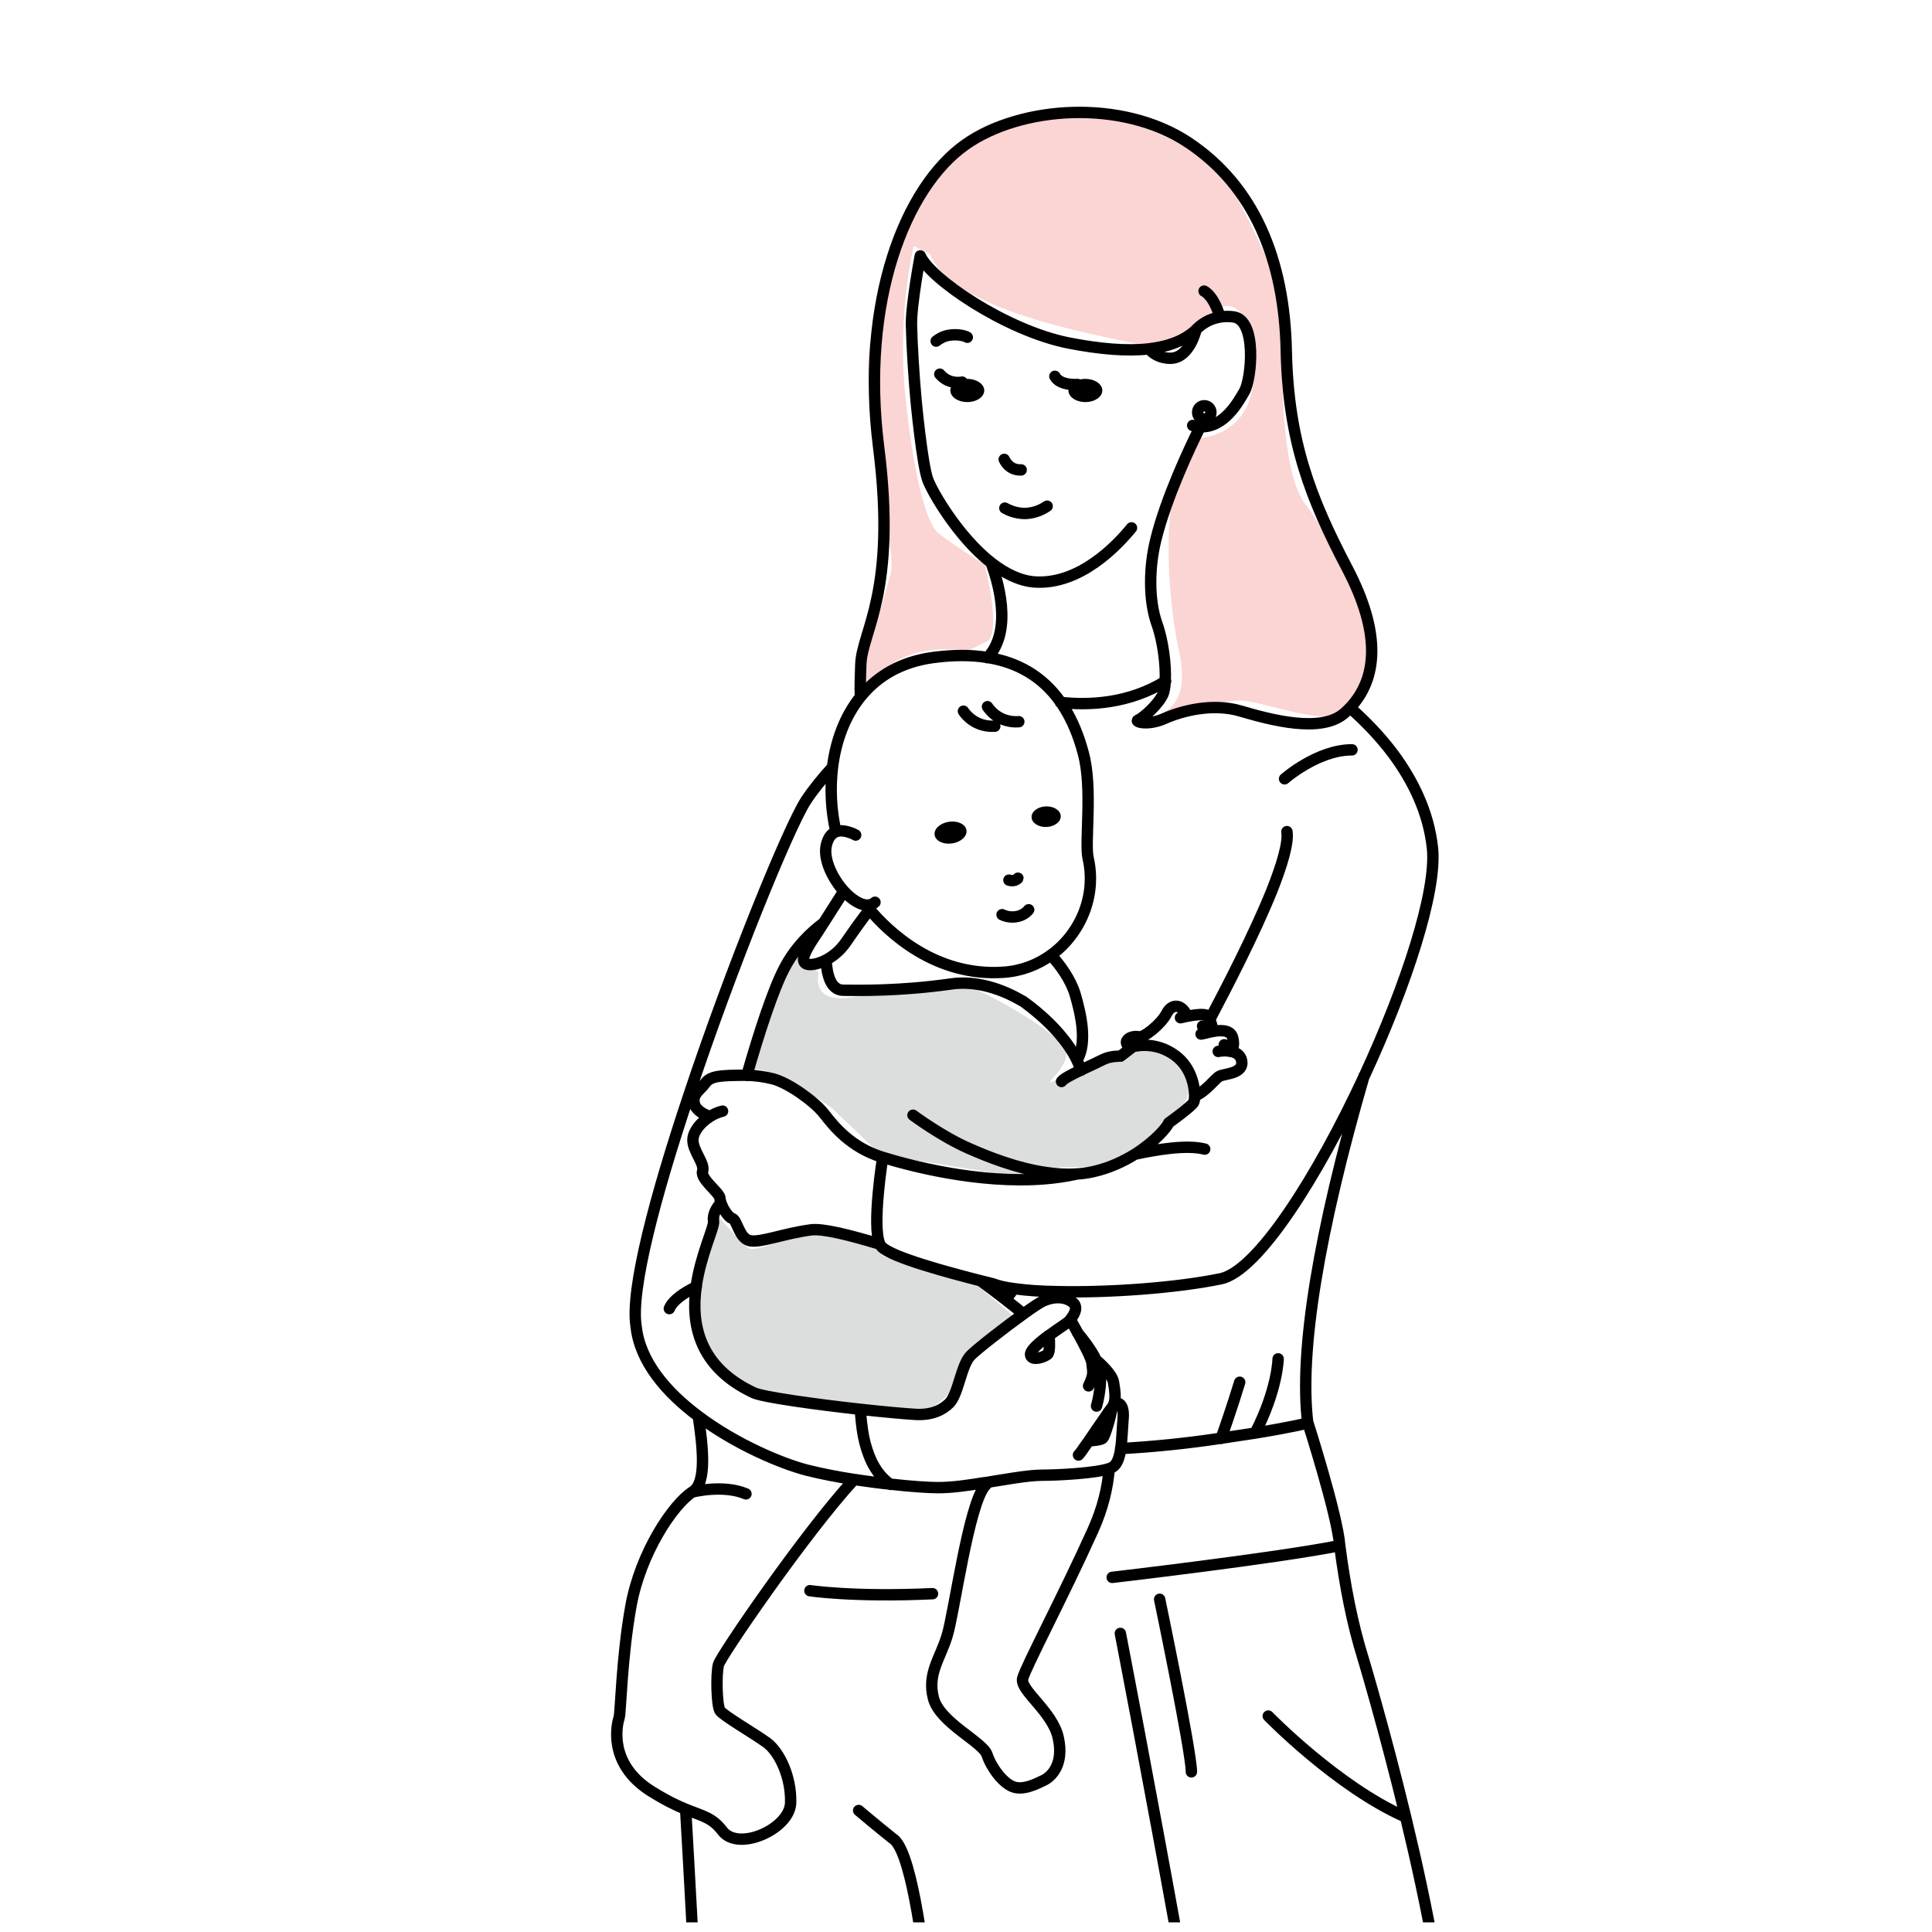
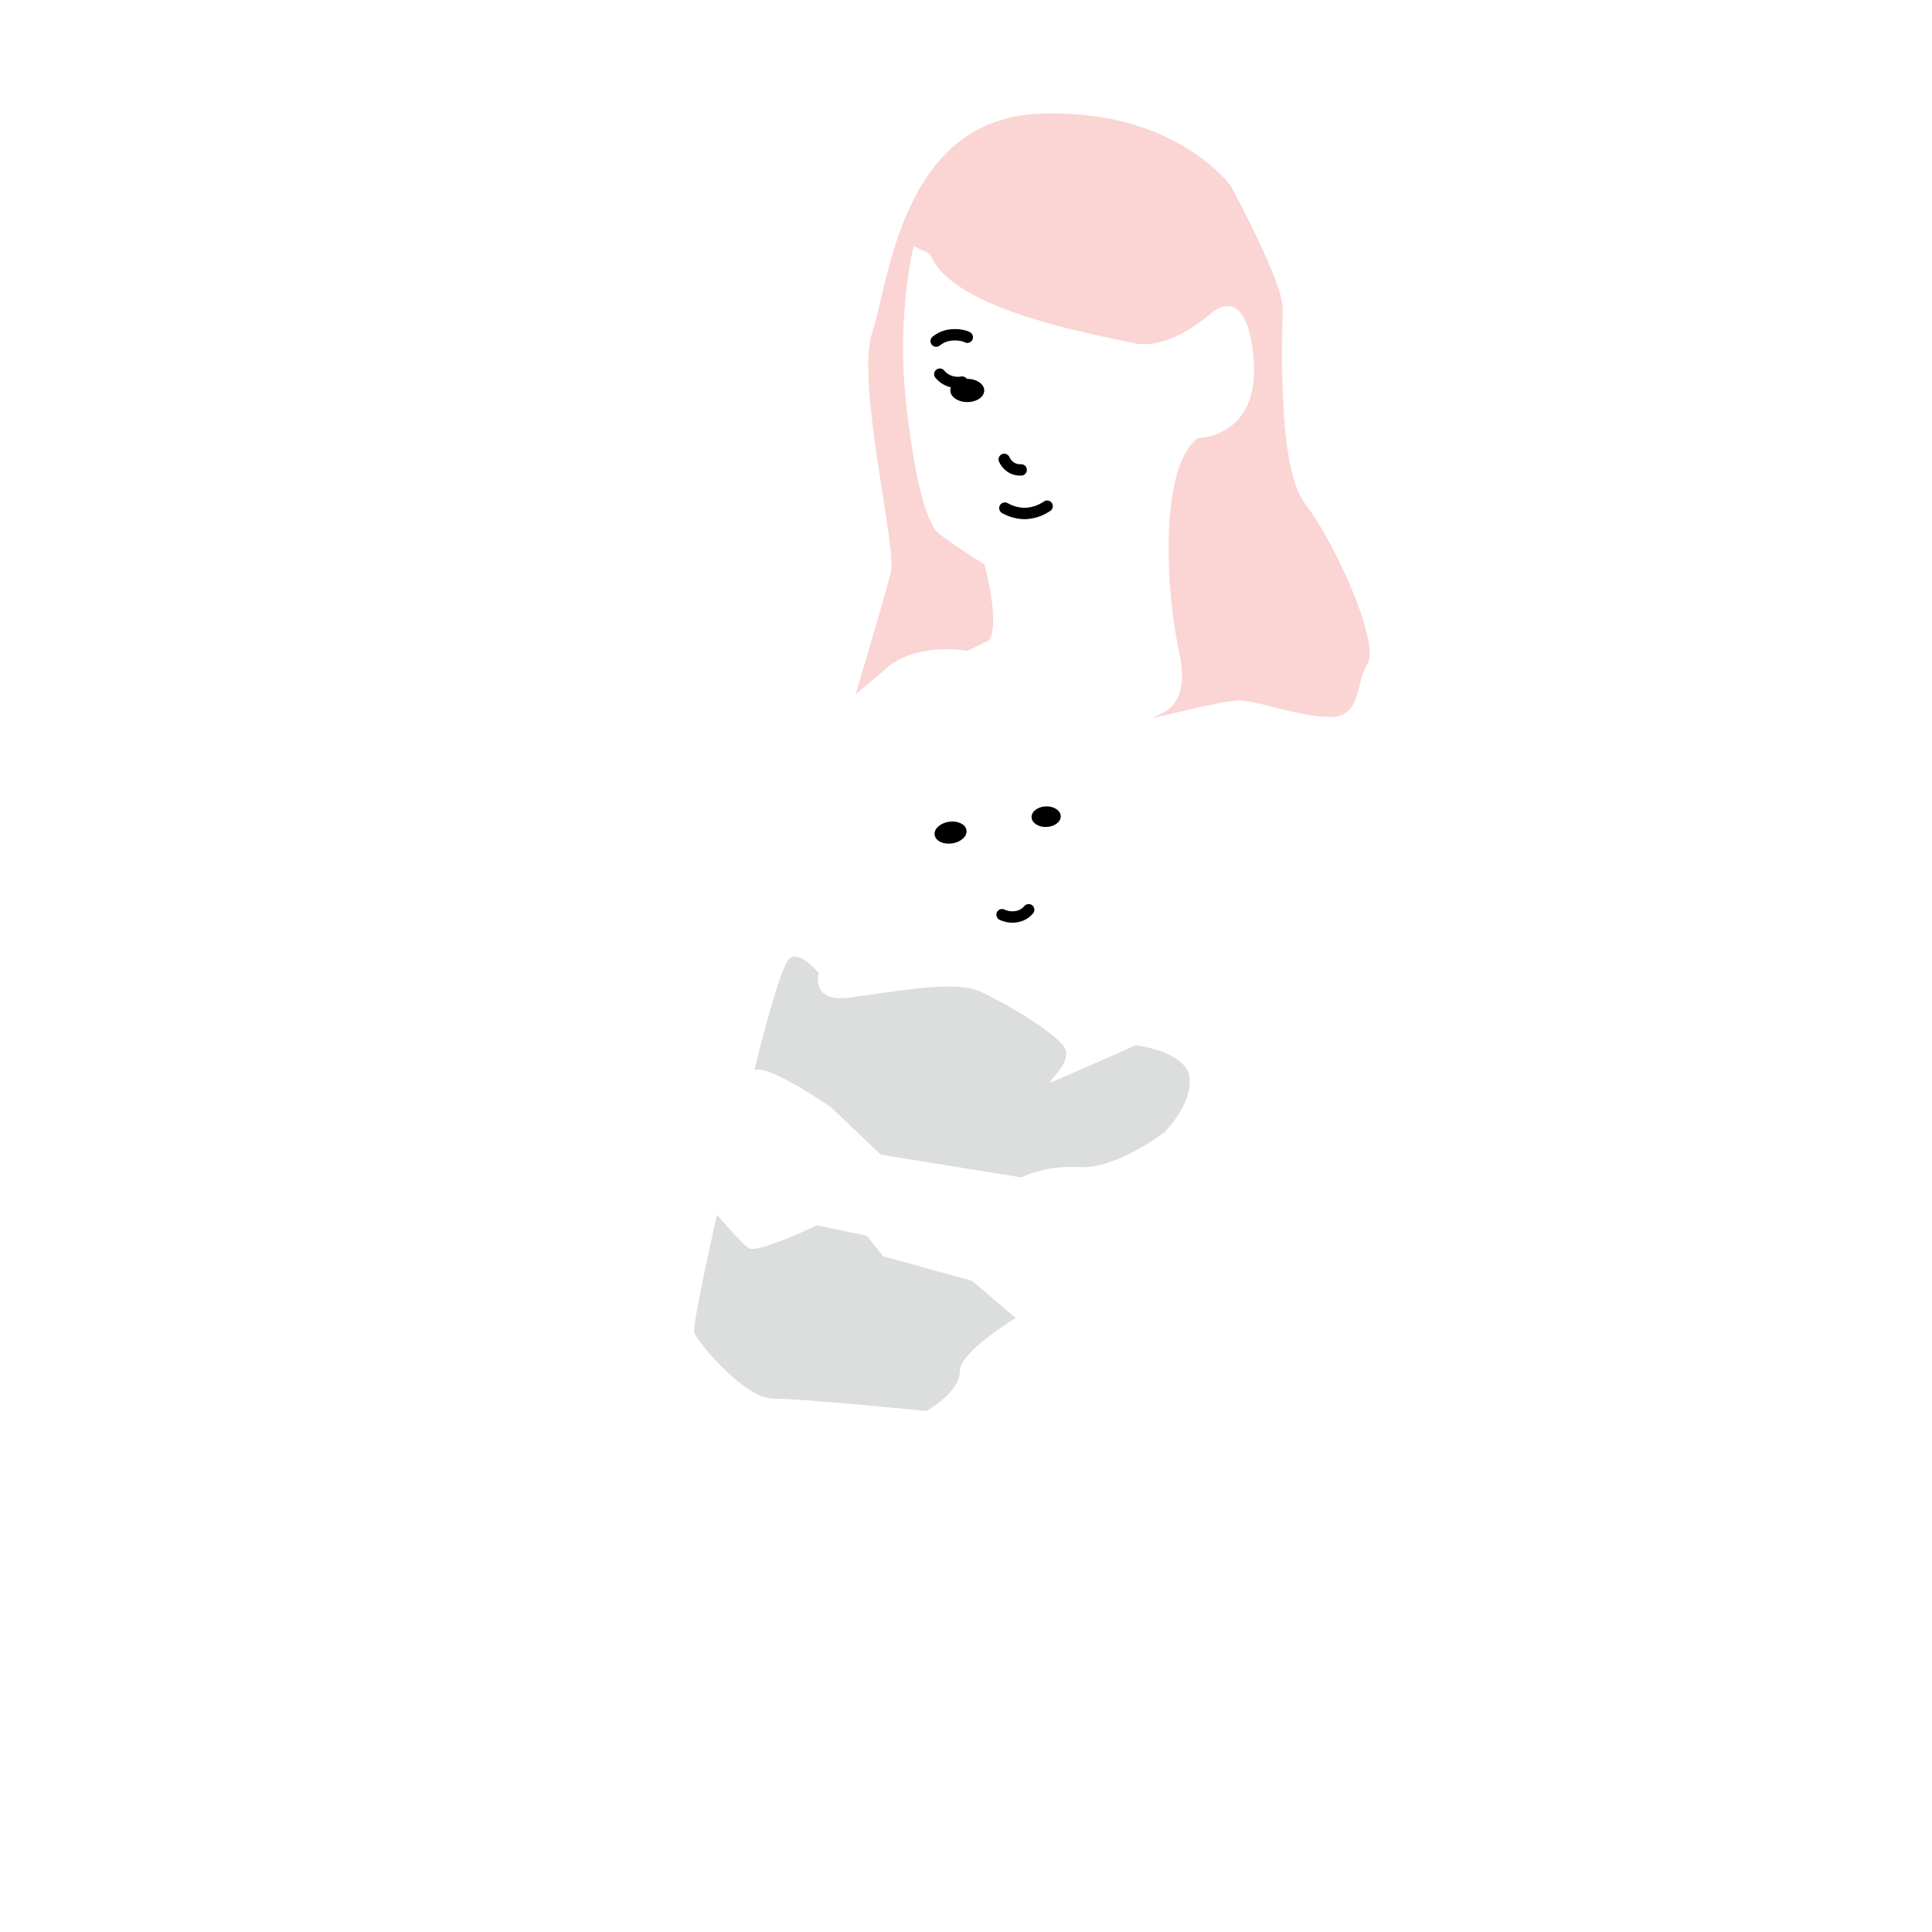
<svg xmlns="http://www.w3.org/2000/svg" id="_レイヤー_2" data-name="レイヤー_2" width="90" height="90" viewBox="0 0 90 90">
  <defs>
    <style>
      .cls-1 {
        fill: #fbd4d4;
      }

      .cls-2 {
        stroke: #000;
        stroke-linecap: round;
        stroke-linejoin: round;
        stroke-width: .53px;
      }

      .cls-2, .cls-3 {
        fill: none;
      }

      .cls-4 {
        fill: #dcdddd;
      }

      .cls-5 {
        clip-path: url(#clippath);
      }
    </style>
    <clipPath id="clippath">
      <rect class="cls-3" width="89.89" height="89.55" />
    </clipPath>
  </defs>
  <g id="icon">
    <g>
      <path class="cls-1" d="M45.86,26.28s.77,2.89.19,3.56l-.97.48s-2.51-.48-3.96.96l-1.26,1.06s1.35-4.52,1.64-5.68c.29-1.15-1.64-8.85-.87-11.16.77-2.31,1.35-9.91,7.73-10.2,6.37-.29,8.98,3.37,8.98,3.37,0,0,2.41,4.43,2.41,5.68s-.29,7.41,1.06,9.14,3.48,6.45,2.9,7.41c-.58.96-.29,2.5-1.74,2.5s-3.38-.77-4.25-.77-4.35.96-3.96.77,1.74-.48,1.16-3.08c-.58-2.6-.97-8.47.87-9.91,0,0,2.9,0,2.61-3.66-.29-3.66-1.93-2.21-1.93-2.21,0,0-1.93,1.83-3.67,1.44s-8.5-1.54-9.47-4.14l-.77-.38s-.77,3.18-.39,6.93.97,5.97,1.55,6.45,2.12,1.44,2.12,1.44Z" />
      <path class="cls-4" d="M38.14,45.33s-.39,1.35,1.35,1.15,4.93-.87,6.18-.29,3.67,2.02,3.96,2.69-.97,1.64-.68,1.54,3.96-1.73,3.96-1.73c0,0,2.41.29,2.51,1.54.1,1.25-1.16,2.5-1.16,2.5,0,0-2.22,1.73-3.96,1.64s-2.7.48-2.7.48l-6.57-1.06-2.32-2.21s-2.9-2.02-3.57-1.73c0,0,1.16-4.81,1.64-5.2s1.35.67,1.35.67Z" />
      <path class="cls-4" d="M33.4,56.59s-1.16,5.1-1.06,5.48,2.32,3.08,3.67,3.08,7.15.58,7.15.58c0,0,1.55-.87,1.55-1.83s2.61-2.5,2.61-2.5l-2.03-1.73-4.15-1.15-.77-.96-2.32-.48s-2.8,1.35-3.19,1.06-1.45-1.54-1.45-1.54Z" />
-       <rect class="cls-3" x=".11" y=".45" width="89.89" height="89.55" />
      <g class="cls-5">
        <g>
-           <path id="path" class="cls-2" d="M40.76,42.03c-.12.11-.26.14-.42.13-.32-.03-.7-.29-1.03-.65-.54-.6-.96-1.49-.82-2.12.08-.38.25-.56.44-.64.27-.11.58,0,.77.07.1.04.16.08.16.08M40.34,42.16c.05.06.1.13.17.21.85,1.01,3.04,3.15,6.26,2.92.82-.06,1.57-.35,2.19-.8,1.37-.99,2.13-2.76,1.73-4.51-.17-.73.22-3.22-.22-4.87-.22-.84-.52-1.55-.89-2.14-.06-.09-.11-.18-.17-.26h0c-.85-1.21-2.02-1.86-3.4-2.08-.79-.13-1.64-.12-2.54,0-1.5.2-2.6.87-3.36,1.8h0c-.76.93-1.18,2.1-1.33,3.32-.12,1.01-.06,2.05.16,2.99M44.88,33.13s.09.15.29.32c.23.2.62.41,1.17.38M46,32.92s.08.13.25.29c.23.21.63.45,1.21.41M33.66,51.76c-.2.05-.4.13-.58.25-.44.27-.77.68-.8,1.05-.04.53.57,1.13.45,1.5-.12.36.81,1.01.81,1.26,0,.06.02.14.05.23.04.11.1.24.17.35.11.17.23.32.35.36.24.08.32.95.84,1.04s1.55-.34,2.84-.51c.53-.07,1.79.24,3.2.67M50.12,54.7c-.46.1-.94.17-1.42.21-3.11.26-6.39-.63-7.59-1-1.49-.46-2.27-1.45-2.73-2.04-.47-.59-1.65-1.42-2.36-1.61-.43-.11-.84-.16-1.24-.17-.26,0-.51,0-.78.01-.68.03-.96.09-1.18.4-.17.23-.42.38-.48.64-.02.08-.02.18.01.29.09.32.48.5.71.57M38.37,42.99c-.15.24-.28.43-.37.57-.43.64-.73,1.16-.47,1.33.14.09.53.05.95-.17.32-.17.65-.43.92-.82.44-.64.86-1.22,1.11-1.53M38.37,42.99c.28-.44.64-1.01.94-1.48M50.17,49.39c.49-.81.18-2.16-.08-3.05-.19-.67-.71-1.41-1.14-1.85M38.37,42.99h0c-.59.44-1.31,1.12-1.82,2.09-.52.97-1.2,3.05-1.76,5.02M33.58,56.04c-.2.22-.39.53-.34.85.04.29-.6,1.55-.81,3.05-.24,1.71.1,3.73,2.68,4.94.42.2,2.88.54,4.96.77,1.09.12,2.08.21,2.62.24.74.03,1.21-.21,1.53-.52.43-.43.55-1.78,1-2.23.31-.31,1.55-1.28,2.47-1.94.41-.3.76-.53.92-.6.23-.1.46-.15.67-.15.28,0,.52.08.7.23.28.23.03.6-.12.79-.02.03-.04.05-.06.07-.06.08-.5.35-.93.67.02.26.05.78-.07.88-.16.13-.71.32-.79.05-.06-.21.39-.59.85-.93M46.05,69.05c-.06.05-.11.1-.16.16-.77.86-1.44,5.93-1.77,6.99-.32,1.06-.93,1.75-.64,2.9.29,1.15,2.3,2.04,2.5,2.64s.73,1.31,1.2,1.49c.48.19,1.1-.13,1.45-.3.35-.17.94-.74.67-1.97-.26-1.23-1.8-2.22-1.66-2.77.14-.54,1.91-3.88,3.28-6.92.45-1,.68-1.96.75-2.85M51.56,66.53c-.03-.16-.07-.32-.11-.47M47.68,61.21c-.28-.23-.57-.46-.84-.67-.42-.33-.81-.62-1.14-.86M45.89,69.2s-.11-.03-.31-.09M32.53,65.98c.2,1.36.41,3.09-.26,3.51-.93.59-2.44,2.87-2.88,5.33-.44,2.46-.47,4.96-.55,5.2-.08.24-.57,2.1,1.46,3.4.7.44,1.22.69,1.64.86.81.33,1.23.38,1.72,1.02.75.97,3.13-.11,3.17-1.31.04-1.2-.52-2.38-1.11-2.81-.59-.43-2.03-1.26-2.18-1.49s-.19-1.69-.07-2.15c.1-.39,4.02-6.12,6.3-8.6M50.36,49.86c-.05-.16-.12-.32-.19-.47-.21-.44-.51-.86-.83-1.23,0,0,0,0,0,0h0c-.55-.64-1.19-1.16-1.69-1.52h-.01c-.94-.56-2.15-.98-3.36-.8-2.32.33-4.23.3-4.99.29-.63,0-.77-.8-.81-1.41M42.53,51.95s1.33.99,2.61,1.55c.84.37,2.19.92,3.59,1.12.46.07.93.1,1.39.07h0c.27-.01.54-.05.81-.11.76-.17,1.43-.49,1.97-.83h0c.91-.58,1.47-1.24,1.54-1.44,0,0,1.06-.76,1.16-.95.03-.05.05-.16.05-.31,0-.47-.16-1.32-.89-1.87-.97-.73-1.99-.42-1.99-.42l-.09.07-.48.37s-.47-.02-.82.16c-.17.09-.61.29-1.03.49-.42.2-.82.41-.9.53M55.3,47.34c-.23-.57-.71-.62-.96-.12-.26.5-1.06,1.13-1.28,1.08-.21-.05-.5.02-.58.2-.04.11.08.25.19.34M56.5,48.05c-.02-.17-.07-.39-.14-.55-.04-.09-.08-.16-.13-.19-.13-.1-.6-.03-.92.03h0c-.18.04-.32.07-.32.07M55.66,51.06c.53-.22.95-.83,1.16-.93.24-.12,1.14-.11,1.02-.72-.05-.28-.29-.4-.53-.44-.09-.01-.17-.02-.25-.02-.18,0-.31.03-.31.03M57.31,48.98c.08-.06.22-.24.11-.65-.1-.38-.61-.34-.92-.28-.07.01-.2.04-.32.07-.12.03-.23.05-.23.05M55.56,19.82c.12.03.24.05.36.06,1.1.05,1.76-1.14,2.05-1.65.33-.56.6-3.34-.52-3.47-.23-.03-.44-.02-.62.01-.72.12-1.1.58-1.1.58-.52.5-1.27.79-2.2.9-1.03.12-2.3.01-3.74-.27-2.97-.59-6.48-3.02-6.92-4.06,0,0-.43,2.28-.41,3.22.02.94.11,2.38.21,3.47,0,0,.28,3,.55,3.74.19.53,1.39,2.64,2.96,3.87h0c.63.49,1.32.84,2.02.89,2.11.14,3.84-1.7,4.51-2.52M53.52,16.25c.18.21.5.44,1,.44.9,0,1.2-1.34,1.2-1.34M56.83,14.77c-.3-1.03-.74-1.21-.74-1.21M55.91,19.88c-.48.96-1.59,3.31-2.07,5.27-.32,1.3-.33,2.82.05,3.9.29.8.43,1.94.39,2.68-.01.26-.05.47-.1.6-.22.5-.96,1.14-1.16,1.21-.2.07.42.29,1.23-.07s2.24-.73,3.53-.35c1.4.41,3.78,1.06,4.86.09.08-.07.16-.15.23-.22,1.31-1.37,1.47-3.5-.11-6.51-1.69-3.23-2.75-5.89-2.84-10.14-.09-4.25-1.5-7.67-4.58-9.71-3.08-2.03-7.79-1.71-10.37.11-2.81,1.98-4.9,7.31-4.04,14.09.86,6.77-.77,8.56-.83,10.11-.02.54-.04,1.04-.02,1.49h0M50.71,64.56c.29-.6.18-.68.16-1.05-.01-.2-.36-.87-.67-1.43h0c-.13-.24-.25-.45-.34-.61M51.08,65.5s.03-.1.07-.28h0c.06-.28.14-.74.11-1.24-.01-.19-.09-.41-.2-.63-.24-.5-.65-1.01-.87-1.27h0M50.24,67.78s.1-.11.18-.23c.08-.12.19-.27.31-.44.23-.34.5-.74.72-1.05.15-.23.28-.41.34-.48.04-.05.08-.12.1-.18.1-.28.04-.66-.02-1.02-.06-.35-.59-.84-.8-1.02M38.77,35.75c-.48.53-.91,1.06-1.23,1.55-.79,1.22-3.45,7.7-5.47,13.78-1.54,4.61-2.71,8.99-2.44,10.69.17,1.66,1.41,3.09,2.91,4.21,1.77,1.33,3.91,2.21,5.03,2.5.67.17,1.44.32,2.22.44.05,0,.09.01.14.02.54.08,1.07.15,1.57.2h0c.96.11,1.78.16,2.2.16.68,0,1.37-.11,1.9-.19.12-.02.24-.04.34-.05.04,0,.08-.01.12-.02h0c.61-.09,1.79-.32,2.5-.32s2.49-.09,3.12-.31c.06-.02.1-.04.14-.06.22-.13.33-.46.39-.87.06-.43.07-.94.11-1.4.06-.69-.26-.8-.42-.68M50.73,67.12c.22-.01.57-.05.64-.12.04-.04.12-.23.19-.46h0c.11-.34.22-.76.23-.95M52.2,67.48c1.65-.09,3.19-.26,4.53-.46h0s.1-.01.14-.02c.61-.09,1.13-.17,1.59-.24,1.78-.29,2.46-.47,2.46-.47-.41-3.34.52-8.92,2.62-16.16h0M46,30.64c1.22-1.29.45-3.67.17-4.42h0M49.4,32.72h0c1.35.15,3.21.06,4.9-.99M56.35,47.5c.79-1.49,2.08-3.99,2.89-5.99.48-1.21.79-2.24.71-2.77M32.69,137.54c.04-1.7.05-3.56.23-5.42.37-3.71-.56-17.99-.16-23.74.14-2.09.03-6.56-.17-11.39h0c-.03-.75-.06-1.5-.1-2.26h0c-.17-3.74-.38-7.52-.55-10.44M59.08,79.94s3.21,3.3,6.39,4.7M42.15,146.61c-.21.36-.38.65-.48.88-.33.71-.86,1.3-1.77,2.14-.26.24-.55.49-.87.78-.43.38-.91.8-1.46,1.29-.12.11-.25.22-.38.34h0c-1.51,1.38-3.71,3.58-3.71,4.79,0,.24.05.48.15.7.43.97,1.79,1.66,4.03,1.48,4.17-.33,7.21-3.25,8.38-4.58.35-.39.53-.64.53-.64l.15.66s3.17-3.17,3.18-4.29c0-.24-.02-.52-.06-.82M37.18,152.04h0c-.16.63-.16,1.38.52,1.81,1.37.86,3.66.34,4.73-.26.18-.1.38-.22.59-.37.2-.14.42-.3.64-.47,1.35-1.06,3.01-2.71,4.02-4.27M33.62,157.53c.72.57,2.12,1.36,4.11,1.09,4.81-.65,8.63-5.35,11.45-9.4M43.02,153.21c-.52-.73-2.37-3.11-3.98-2.8M43.66,152.74c-.23-.52-1.45-3.09-3.76-3.12M54.57,150.95c-.24.29-.43.65-.56,1.12-.74,2.85-1.5,5.28-1.5,6.29,0,1.41.53,3.54,1.72,4.81.52.56,1.18.95,1.97,1.04,1.09.12,2.01-.26,2.73-.86,1-.82,1.6-2.06,1.71-2.96.17-1.42-.8-7.74-1.53-9.34M54.61,149.96c0,.34-.02.67-.04,1h0c-.11,1.83-.34,3.37-.49,4.6h0c-.04.32-.07.62-.1.9-.09,1.05-.06,1.79.31,2.21,1.22,1.41,3.95,1.35,4.89-.1.31-.49.36-1.28.31-2.31-.01-.26-.03-.55-.06-.84-.1-1.2-.26-2.64-.32-4.26,0-.03,0-.06,0-.09,0-.31-.01-.61-.02-.92M54.23,163.17c.86.26,1.83.46,2.81.46.57,0,1.22-.11,1.89-.28M59.49,156.25c-.51-.21-1.55-.55-2.83-.55-1.19,0-2.15.45-2.67.76M59.43,155.4c-.49-.21-1.48-.54-2.77-.54-1.14,0-2.04.39-2.57.69h0M46.65,144.27c-.05-.3-.09-.61-.14-.93-.79-5.96-.55-14.77-.55-18.17,0-5.16-1.59-18.68-1.79-21.26-.2-2.58-1-17.35-2.59-18.27-.69-.55-1.58-1.3-1.58-1.3M71.24,144.61c-3.54-12.96-3.8-42.21-3.8-47.9,0-3.17-.98-8.01-1.96-12.07-.99-4.09-1.98-7.38-1.98-7.38-.51-1.63-.85-3.41-1.09-5.26M72.61,148.4l-.85-3.86s-.19.03-.52.07c-1.08.15-3.69.49-6.63.77-1.16.11-2.36.21-3.55.29-1.55.1-3.06.15-4.38.13-1.56-.03-3.05-.17-4.4-.35-2.63-.36-4.72-.91-5.64-1.17-.33-.09-.52-.15-.52-.15,0,0,.21,1.89.92,3.36.18.37.39.71.63.98.3.34.66.59,1.08.68.14.03.28.05.42.08.22.04.44.08.66.12,1.64.29,3.24.49,4.78.61.72.06,1.42.1,2.11.13,0,0,.01,0,.02,0,.07,0,.14,0,.2,0h0c.73.03,1.44.04,2.14.04,7.93-.02,13.52-1.72,13.52-1.72ZM46.51,143.34c-.9,0-1.93-.04-2.95-.13-1.12-.1-2.22-.25-3.15-.44-.47-.1-.89-.21-1.24-.33-.08-.03-.17-.06-.26-.11-1.82-.81-5.11-3.77-6.22-4.8-.24-.22-.38-.35-.38-.35l.12,4.1c1.99,2.58,4.5,4.12,6.63,4.59.87.19,1.94.46,3.09.73,1.56.36,3.27.71,4.9.88M49.65,136.11s.56,4.52,2.63,9.34M38.12,133.8c0,1.77.63,6.06.79,8.53M48.71,54.91c.01-.1.02-.19.02-.28M56.12,53.53c-.84-.22-2.28.03-3.21.23h0M41.12,53.91s-.51,3.19-.14,4.03c.02.05.05.1.08.13.45.5,3.17,1.22,4.65,1.6.22.05.4.1.56.14.23.09.56.17.97.22.56.08,1.27.13,2.06.14,2.37.05,5.48-.17,7.57-.6,1.72-.36,4.51-4.76,6.69-9.46h0c1.93-4.17,3.38-8.57,3.17-10.6-.18-1.69-.92-3.15-1.8-4.35-.66-.89-1.4-1.63-2.04-2.19M58.47,66.76c1.05-2.04,1.07-3.46,1.07-3.46M40.08,65.66c.02.36.06.79.14,1.23.08.41.21.83.39,1.21.21.42.49.79.87,1.05h0M32.44,59.94c-.52.25-1.09.61-1.26,1.02M64.61,145.39c.94-2.59,2.01-6.66,2.01-6.66M56.18,48.12c-.05-.13-.16-.32-.16-.32M57.03,48.67s-.01.11.04.28M34.75,69.59c-1.06-.45-2.48-.09-2.48-.09M37.73,74.1s2.03.31,5.71.14M56.88,67.01c.44-1.21.87-2.62.87-2.62M46.71,154.46l-.68-.02M58.39,112.6c-.87-9-6.2-36.51-6.2-36.51M61.06,145.67c.66-1.73,1.26-4.2,1.26-4.2M55.5,82.54c0-.94-1.48-8.04-1.48-8.04M32.49,94.72h0c1.06,4.6,2.8,10.94,4.61,12.75M51.81,73.48s7.66-.89,10.6-1.48c-.11-1.43-1.48-5.71-1.48-5.71M40.07,140.64l.34,2.13M62.98,34.93c-1.61,0-3.14,1.35-3.14,1.35M46.84,60.54c.12-.14.26-.33.38-.5M55.79,19.21c0,.17.14.31.31.31s.31-.14.31-.31-.14-.31-.31-.31-.31.14-.31.31Z" />
          <g id="face01">
            <ellipse cx="44.28" cy="38.78" rx=".75" ry=".51" transform="translate(-5.19 6.89) rotate(-8.4)" />
            <ellipse cx="48.74" cy="38.04" rx=".68" ry=".48" transform="translate(-1.6 2.14) rotate(-2.47)" />
-             <path class="cls-2" d="M47,41c.1.03.16.03.26.01.08-.02.16-.09.16-.1" />
            <path class="cls-2" d="M46.68,42.61c.12.06.34.13.61.1.4-.04.59-.29.63-.33" />
          </g>
          <g id="face02">
            <ellipse cx="45.06" cy="18.19" rx=".79" ry=".54" />
-             <ellipse cx="50.56" cy="18.19" rx=".79" ry=".54" />
            <path class="cls-2" d="M46.78,21.4s.21.52.79.49" />
            <path class="cls-2" d="M46.81,23.67c.16.09.48.24.9.25.54,0,.92-.24,1.07-.34" />
            <path class="cls-2" d="M43.61,15.89c.1-.08.3-.22.58-.27.4-.07.76.02.87.09" />
            <path class="cls-2" d="M44.82,17.8s-.61.14-1.04-.37" />
-             <path class="cls-2" d="M50.2,17.91s-.82.07-1.06-.38" />
          </g>
        </g>
      </g>
    </g>
  </g>
</svg>